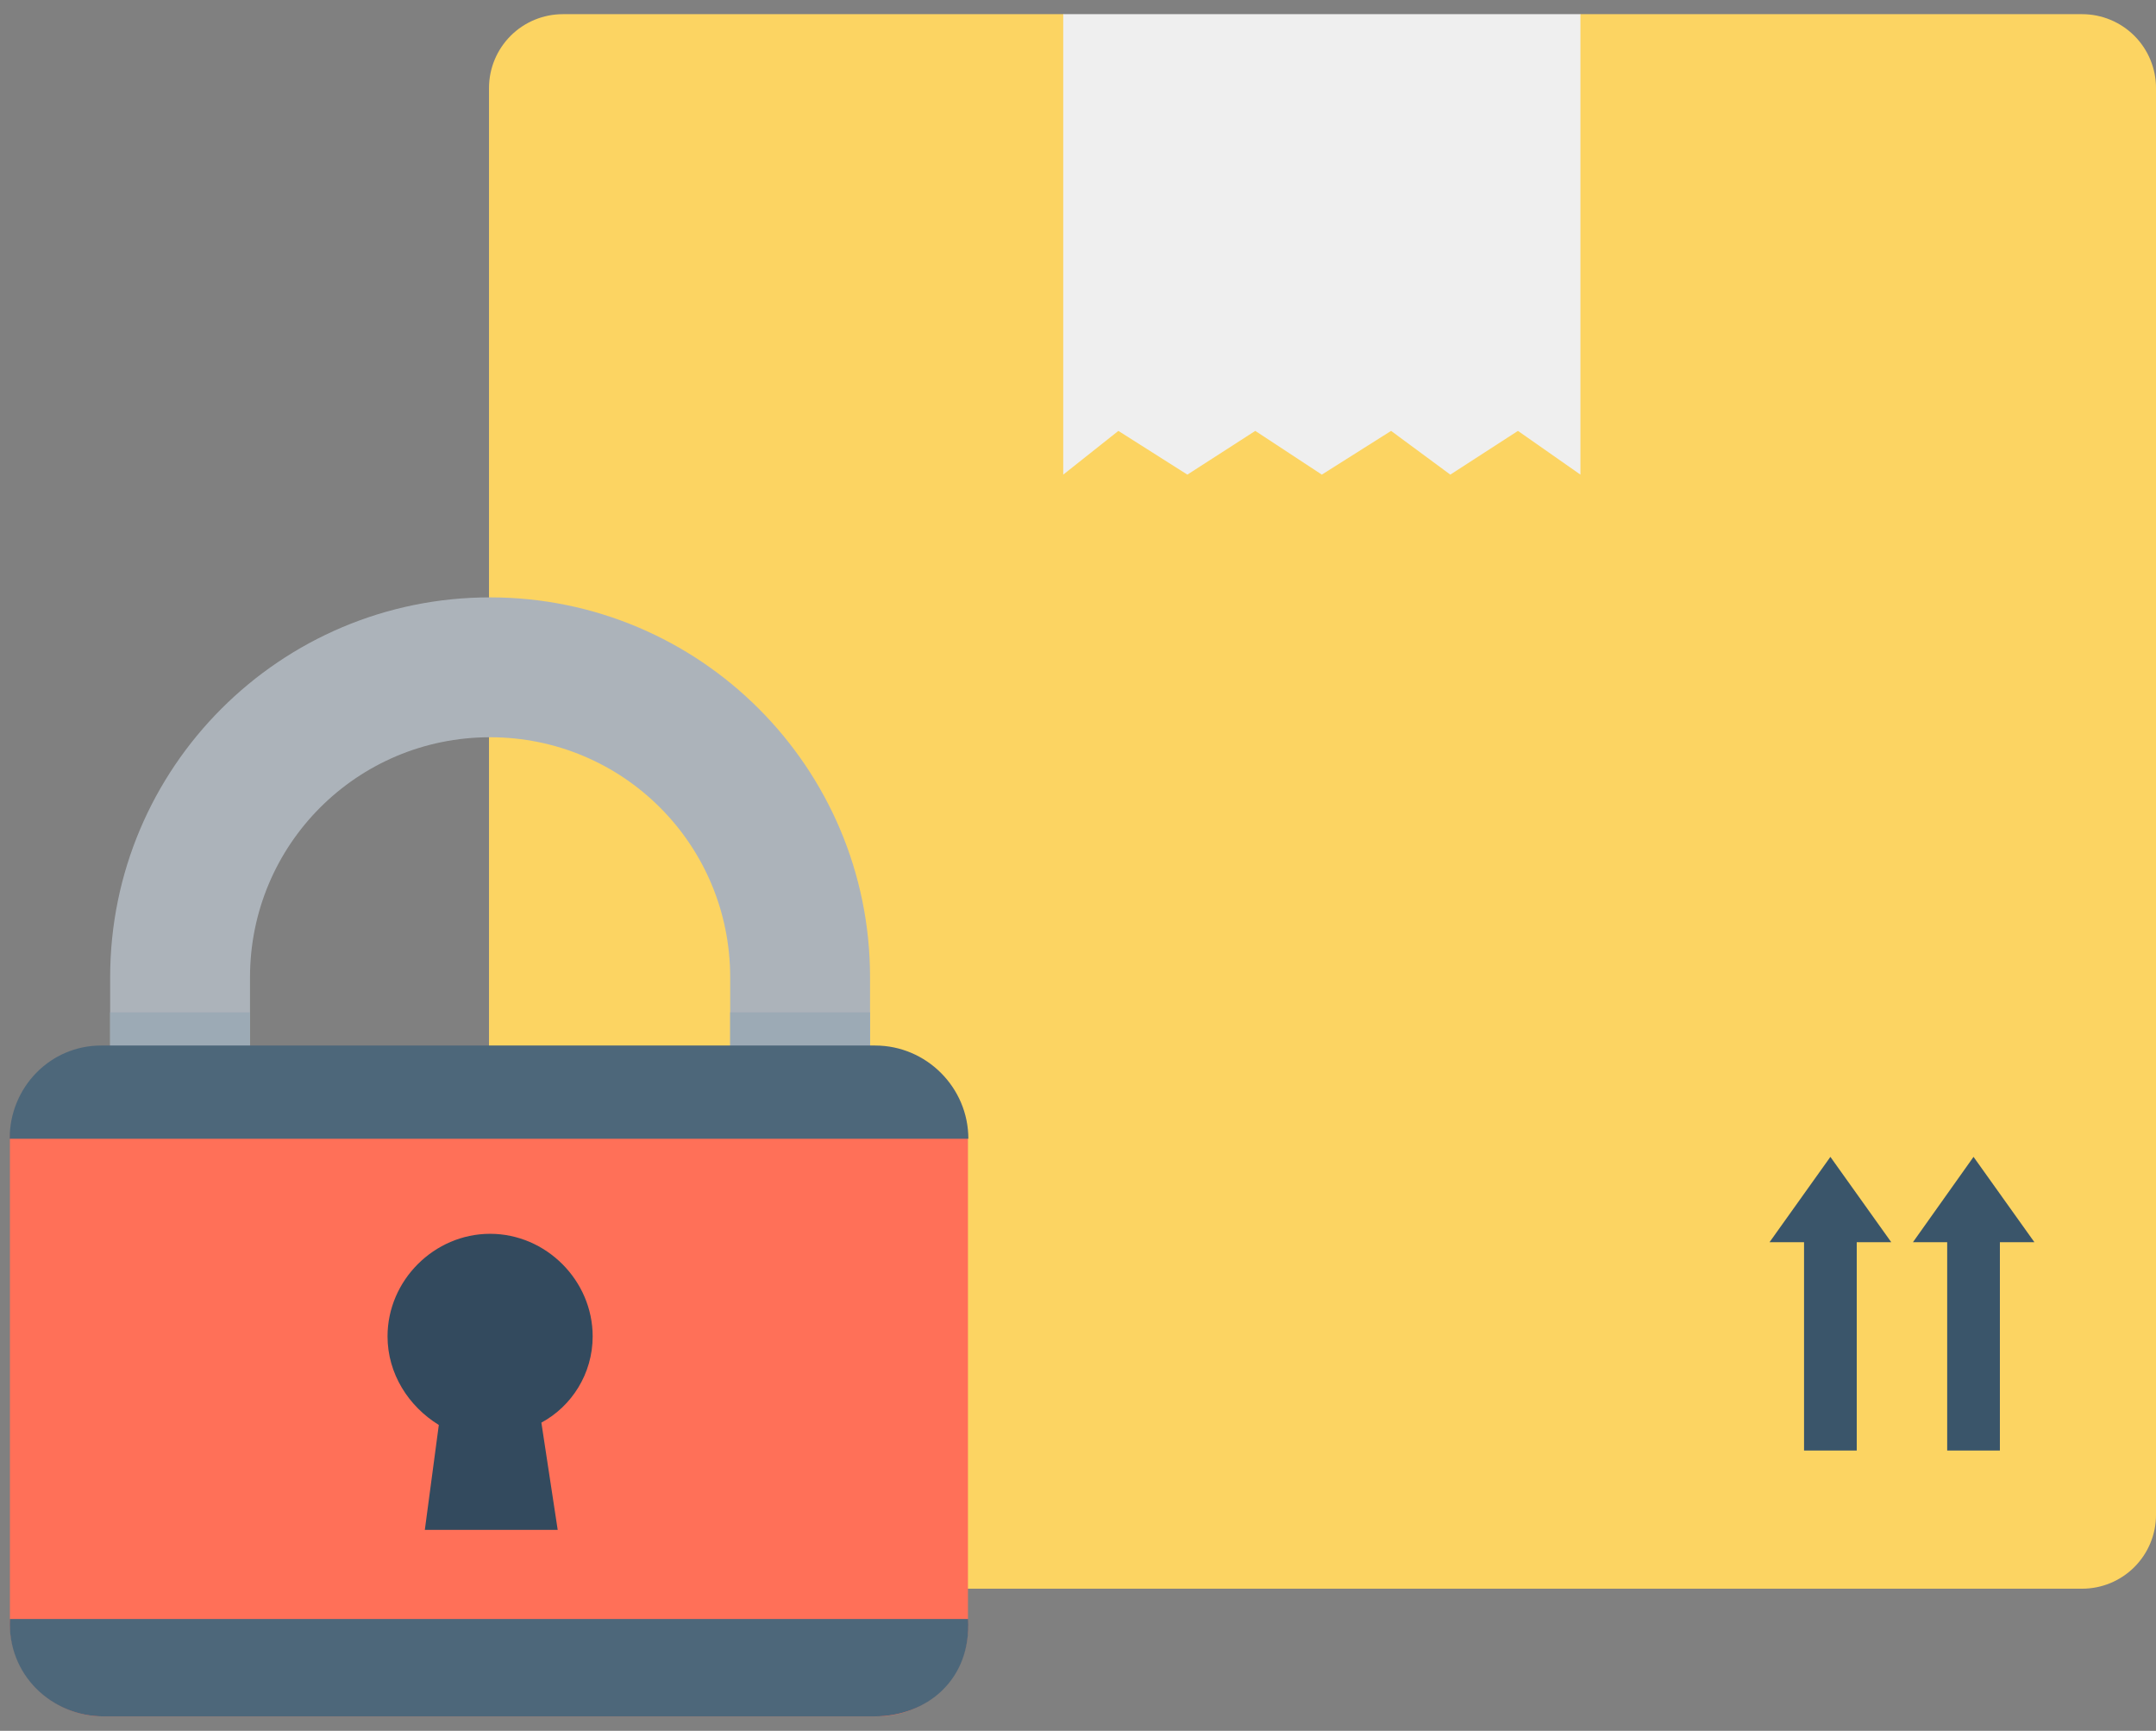
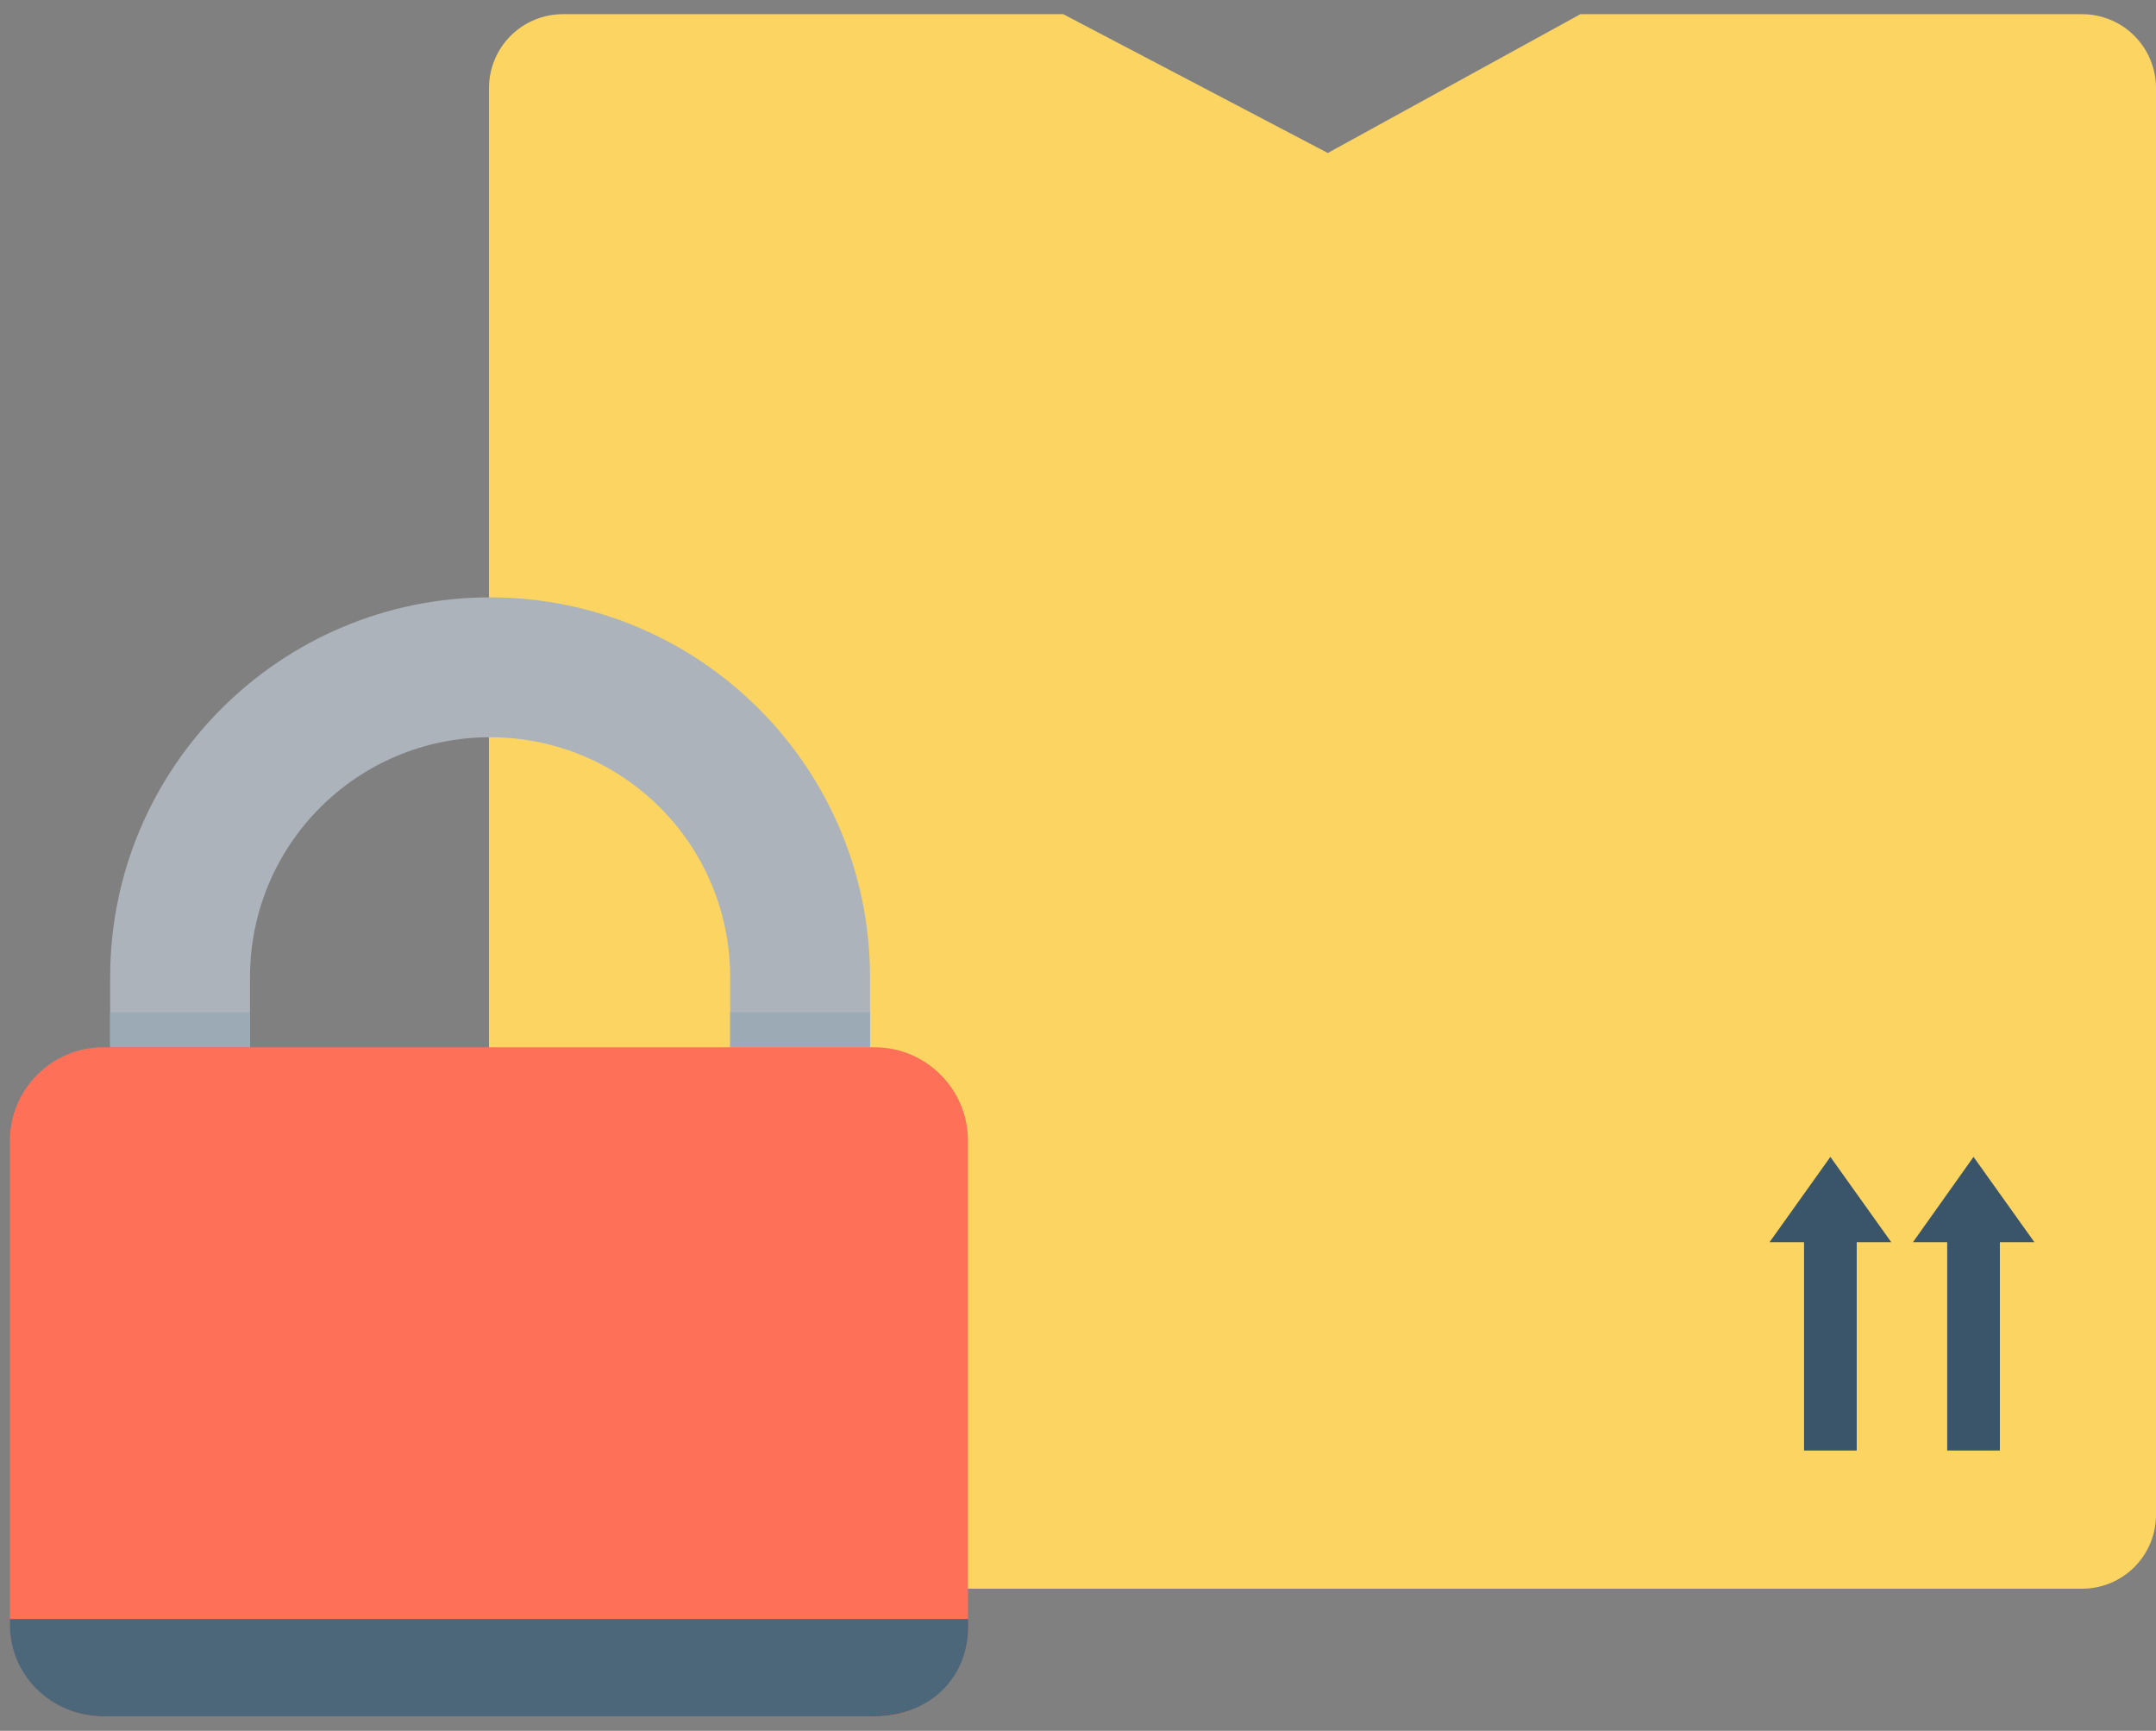
<svg xmlns="http://www.w3.org/2000/svg" width="147" height="118" viewBox="0 0 147 118" fill="none">
  <rect x="0" y="0" width="147" height="118" fill="#808080" stroke="none" />
  <g id="Group 68">
    <g id="Group 50">
      <path id="Vector" d="M141.963 0.966H107.756L90.532 10.43L72.493 0.966H38.378C37.042 0.966 35.761 1.497 34.816 2.441C33.872 3.386 33.341 4.667 33.341 6.003V103.273C33.341 104.609 33.872 105.89 34.816 106.835C35.761 107.78 37.042 108.31 38.378 108.31H141.963C143.299 108.31 144.581 107.78 145.525 106.835C146.47 105.89 147.001 104.609 147.001 103.273V6.003C147.001 4.667 146.47 3.386 145.525 2.441C144.581 1.497 143.299 0.966 141.963 0.966V0.966Z" fill="#FCD462" />
-       <path id="Vector_2" d="M107.756 32.358L103.496 29.376L98.885 32.358L94.847 29.376L90.124 32.358L85.587 29.376L80.957 32.358L76.253 29.376L72.493 32.358V0.966H107.756V32.358Z" fill="#EFEFEF" />
      <path id="Vector_3" d="M128.948 84.686L124.799 78.87L120.651 84.686H123.003V98.891H126.596V84.686H128.948Z" fill="#3A556A" />
      <path id="Vector_4" d="M138.708 84.686L134.559 78.87L130.429 84.686H132.763V98.891H136.356V84.686H138.708Z" fill="#3A556A" />
    </g>
    <g id="Group 67">
      <path id="Vector_5" d="M17.046 71.4V66.632C17.046 57.573 24.357 50.262 33.416 50.262C42.475 50.262 49.786 57.573 49.786 66.632V71.4H59.322V66.632C59.321 52.328 47.719 40.726 33.416 40.726C19.112 40.726 7.51 52.328 7.51 66.632V71.4H17.046Z" fill="#ACB3BA" />
      <g id="Group">
        <path id="Vector_6" d="M17.045 69.017H7.509V71.401H17.045V69.017Z" fill="#9CAAB5" />
        <path id="Vector_7" d="M59.322 69.017H49.786V71.401H59.322V69.017Z" fill="#9CAAB5" />
      </g>
      <path id="Vector_8" d="M59.798 117.014H7.033C3.536 117.014 0.676 114.153 0.676 110.656V77.757C0.676 74.261 3.536 71.4 7.033 71.4H59.639C63.136 71.4 65.997 74.261 65.997 77.757V110.656C66.155 114.153 63.295 117.014 59.798 117.014Z" fill="#FF7058" />
      <g id="Group_2">
-         <path id="Vector_9" d="M66.024 77.636C66.024 74.14 63.163 71.279 59.667 71.279H6.902C3.405 71.279 0.658 74.14 0.658 77.636H66.024Z" fill="#4D677A" />
        <path id="Vector_10" d="M0.676 110.376C0.489 114.197 3.546 117.014 7.042 117.014H59.648C63.145 117.014 66.242 114.542 66.006 110.376H0.676Z" fill="#4D677A" />
      </g>
-       <path id="Vector_11" d="M40.409 91.108C40.409 87.293 37.23 84.115 33.416 84.115C29.601 84.115 26.423 87.293 26.423 91.108C26.423 93.651 27.853 95.876 29.919 97.147L28.966 104.299H38.025L36.912 96.988C38.978 95.876 40.409 93.651 40.409 91.108Z" fill="#334A5E" />
    </g>
  </g>
</svg>